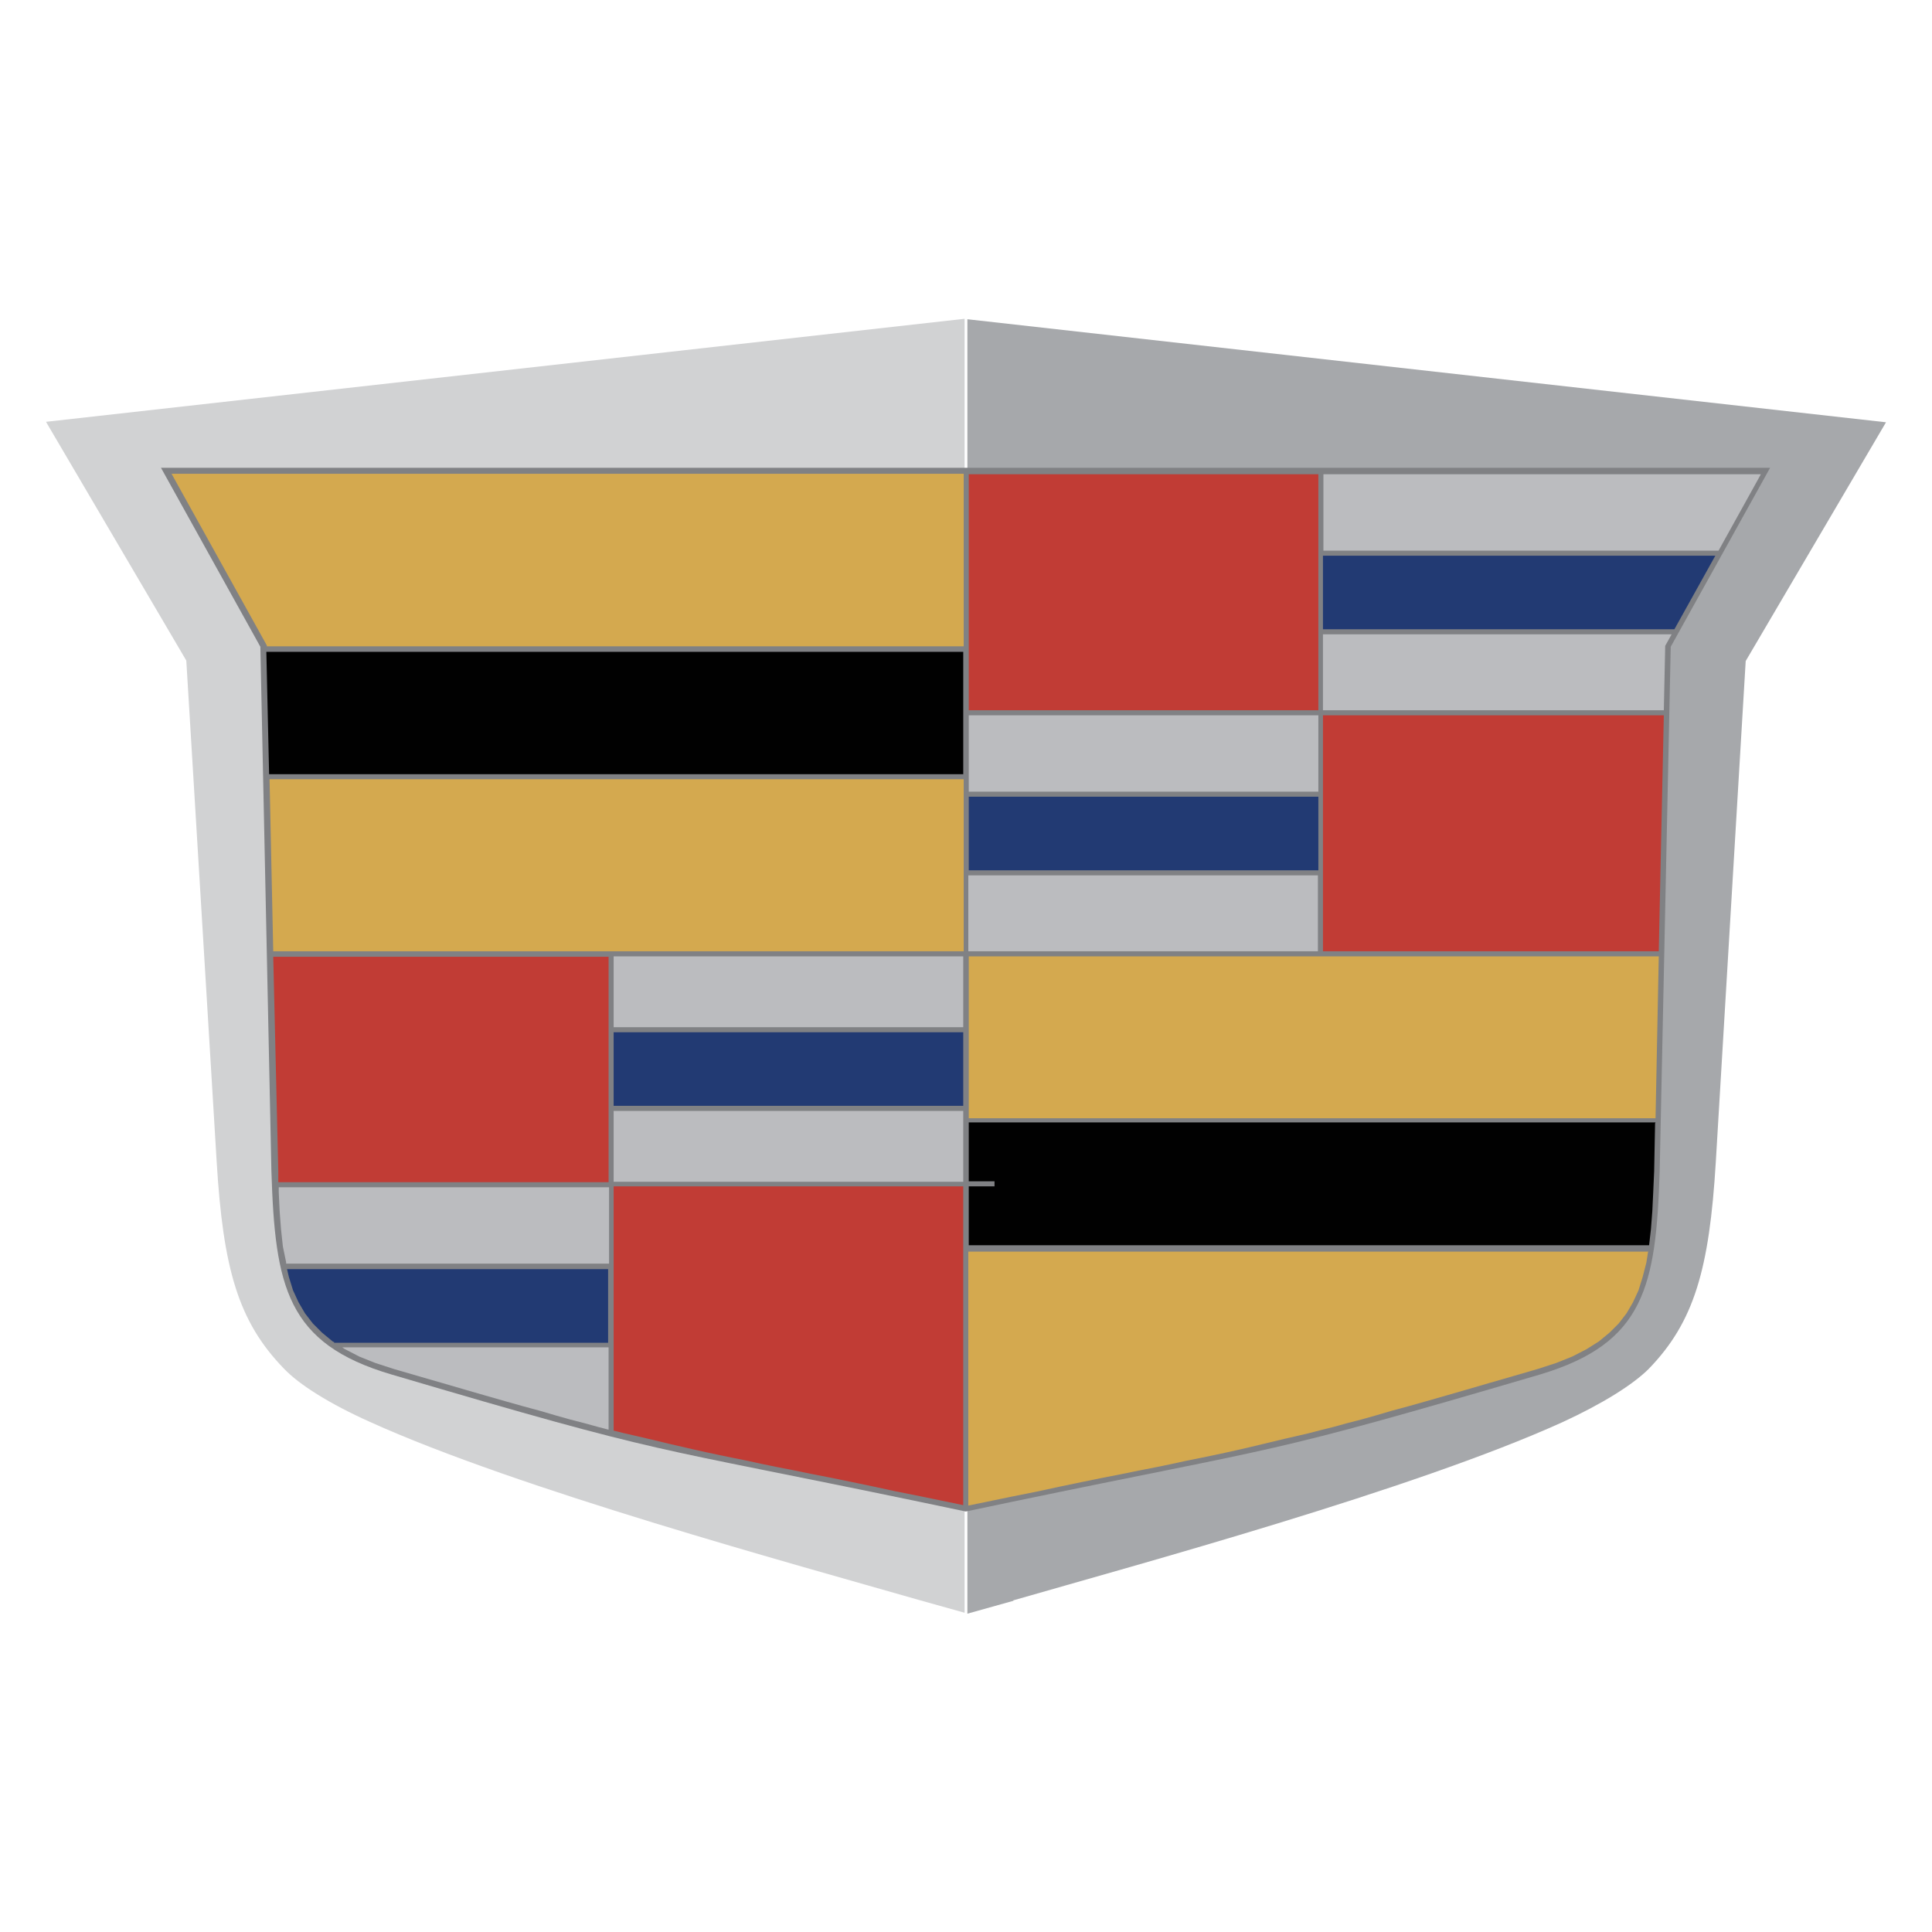
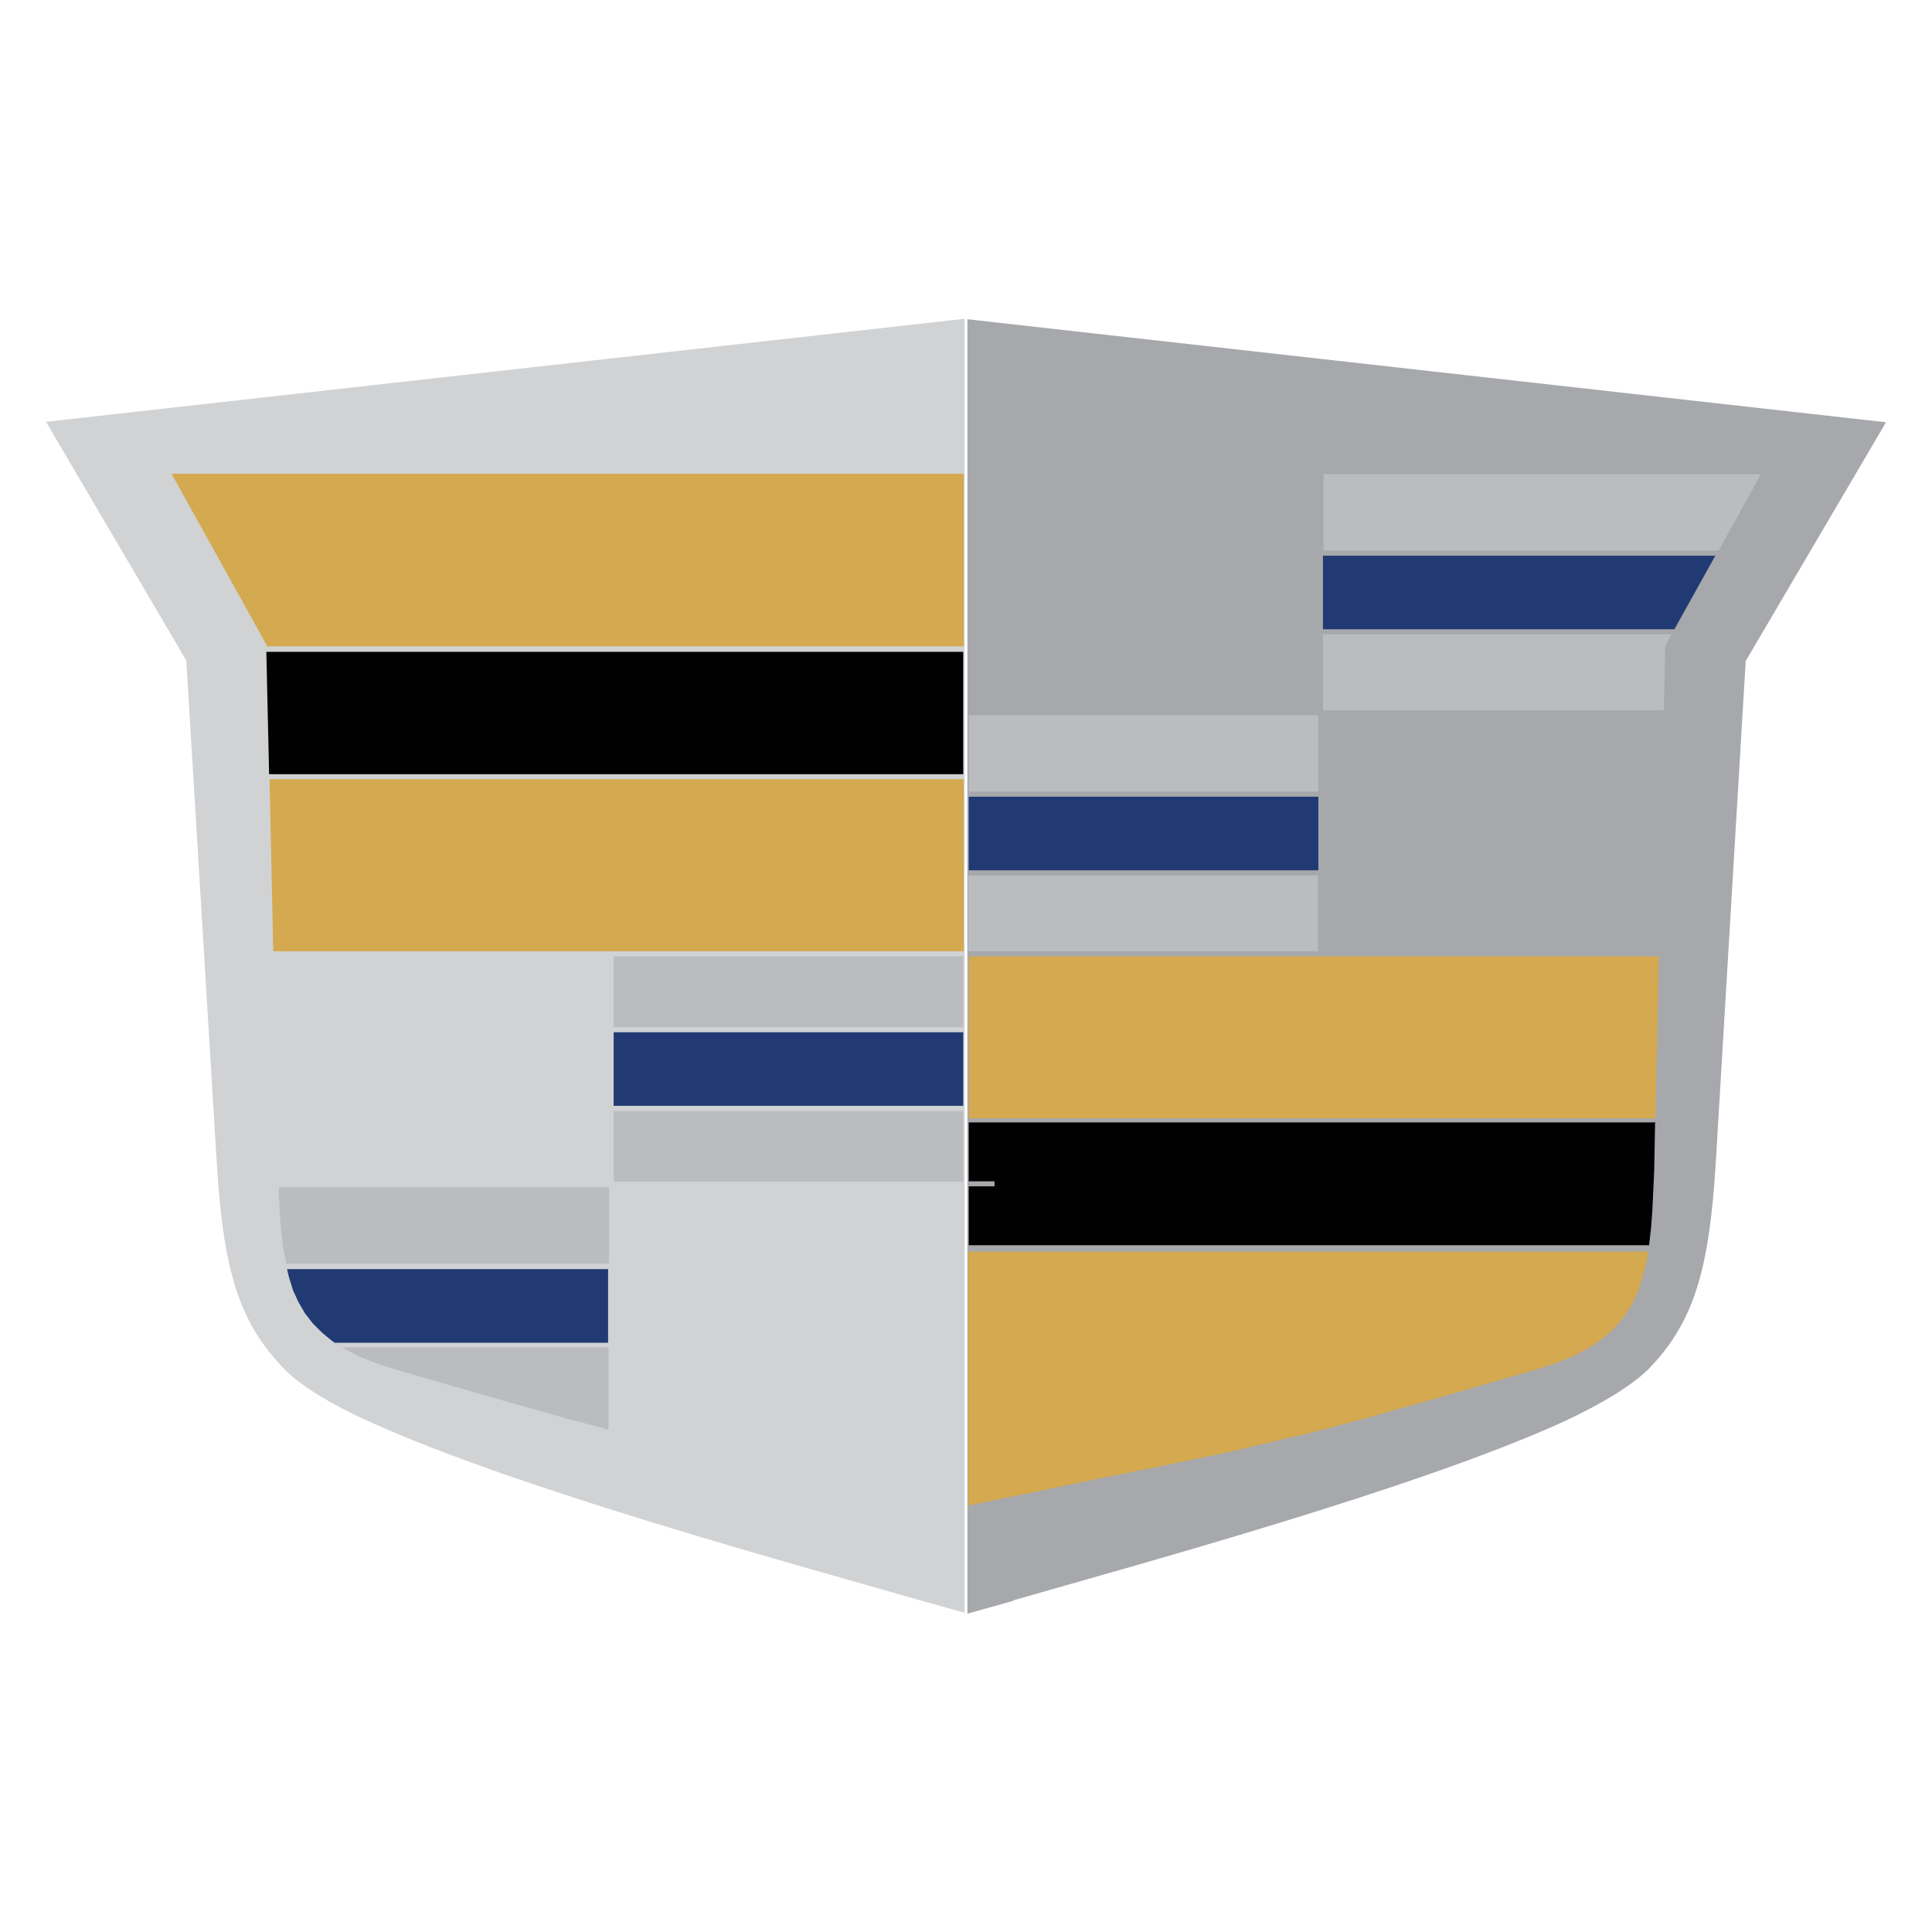
<svg xmlns="http://www.w3.org/2000/svg" id="Layer_1" data-name="Layer 1" viewBox="0 0 42 42">
  <defs>
    <style>
      .cls-1 {
        fill: #223a73;
      }

      .cls-1, .cls-2, .cls-3, .cls-4, .cls-5, .cls-6, .cls-7, .cls-8 {
        fill-rule: evenodd;
      }

      .cls-2 {
        fill: #d4a94f;
      }

      .cls-3 {
        fill: #010101;
      }

      .cls-4 {
        fill: #c13c35;
      }

      .cls-5 {
        fill: #808184;
      }

      .cls-6 {
        fill: #bbbcbf;
      }

      .cls-7 {
        fill: #d1d2d3;
      }

      .cls-8 {
        fill: #a6a8ab;
      }
    </style>
  </defs>
  <path class="cls-7" d="M1,9.17l3.05,5.19.66,10.89c.14,2.33.47,3.48,1.46,4.5.33.35,1,.77,1.87,1.16,3.22,1.46,9.25,3.1,11.93,3.87l1,.28V6.93L1,9.17Z" />
  <path class="cls-8" d="M22.03,34.79c2.67-.77,8.71-2.41,11.93-3.87.87-.4,1.54-.82,1.88-1.16.99-1.02,1.32-2.17,1.46-4.5l.65-10.89,3.05-5.19-19.97-2.24v28.14l1-.28h0Z" />
-   <path class="cls-5" d="M21,32.86l-1-.21c-6.05-1.26-5.36-.96-11.49-2.77-2.28-.67-2.53-1.91-2.61-4.42l-.24-11.4-2.16-3.89h34.98l-2.16,3.89-.24,11.4c-.08,2.51-.33,3.74-2.6,4.42-6.13,1.8-5.43,1.51-11.49,2.77l-1,.21h0Z" />
  <path class="cls-3" d="M35.98,24.42l-.02,1.04-.02.45-.02.42-.03.39-.04.35h-14.79v-1.28h.56v-.11h-.56v-1.28h14.93ZM5.85,16.83l-.06-2.66h15.15v2.66H5.85Z" />
  <path class="cls-2" d="M35.83,27.2l-.04.25-.08.31-.09.29-.12.26-.14.24-.17.22-.2.2-.23.19-.27.17-.31.16-.35.14-.4.13-.55.16-.52.15-.48.14-.45.13-.42.12-.39.11-.37.1-.34.1-.32.09-.31.08-.29.08-.28.07-.27.07-.26.06-.26.06-.25.06-.25.06-.25.06-.26.06-.27.06-.28.06-.29.06-.3.06-.32.07-.34.07-.36.07-.39.08-.41.08-.44.09-.48.1-.51.11-.55.11-.92.19v-5.52h14.77ZM36.06,20.79l-.07,3.52h-14.93v-3.52h15ZM5.8,14.05v-.02s-2.07-3.73-2.07-3.73h17.22v3.75H5.8ZM5.94,20.68l-.08-3.74h15.09v3.74H5.94Z" />
  <path class="cls-1" d="M21.06,18.92v-1.6h7.6v1.6h-7.6ZM37.29,12.08l-.89,1.6h-7.64v-1.6h8.53ZM20.94,22.44v1.6h-7.6v-1.6h7.6ZM7.27,29.18l-.04-.02-.23-.19-.2-.2-.17-.22-.14-.24-.12-.26-.09-.29-.04-.17h6.98v1.6h-5.96Z" />
  <path class="cls-6" d="M21.06,17.21v-1.66h7.6v1.66h-7.6ZM28.65,20.68h-7.6v-1.65h7.6v1.65ZM36.34,13.79l-.14.25-.03,1.4h-7.41v-1.65h7.57ZM28.77,10.31h9.51l-.92,1.66h-8.59v-1.66ZM20.94,24.15v1.54h-7.6v-1.54h7.6ZM13.34,20.79h7.6v1.54h-7.6v-1.54ZM6.22,27.47v-.03s-.07-.34-.07-.34l-.04-.37-.03-.39-.02-.42v-.11s7.18,0,7.18,0v1.66h-7.01ZM13.23,31.08l-.23-.06-.29-.08-.31-.08-.32-.09-.34-.1-.37-.1-.39-.11-.42-.12-.45-.13-.48-.14-.52-.15-.55-.16-.4-.13-.35-.14-.31-.16-.06-.04h5.79v1.79h0Z" />
-   <path class="cls-4" d="M36.17,15.55l-.11,5.13h-7.3v-5.13h7.41ZM21.06,10.31h7.6v5.13h-7.6v-5.13ZM6.05,25.7v-.23s-.11-4.67-.11-4.67h7.29v4.9h-7.19ZM20.94,32.72l-.92-.19-.55-.11-.51-.11-.48-.1-.44-.09-.41-.08-.39-.08-.36-.07-.34-.07-.32-.07-.3-.06-.29-.06-.28-.06-.27-.06-.26-.06-.26-.06-.25-.06-.25-.06-.26-.06-.26-.06-.2-.05v-5.31h7.6v6.91h0Z" />
</svg>